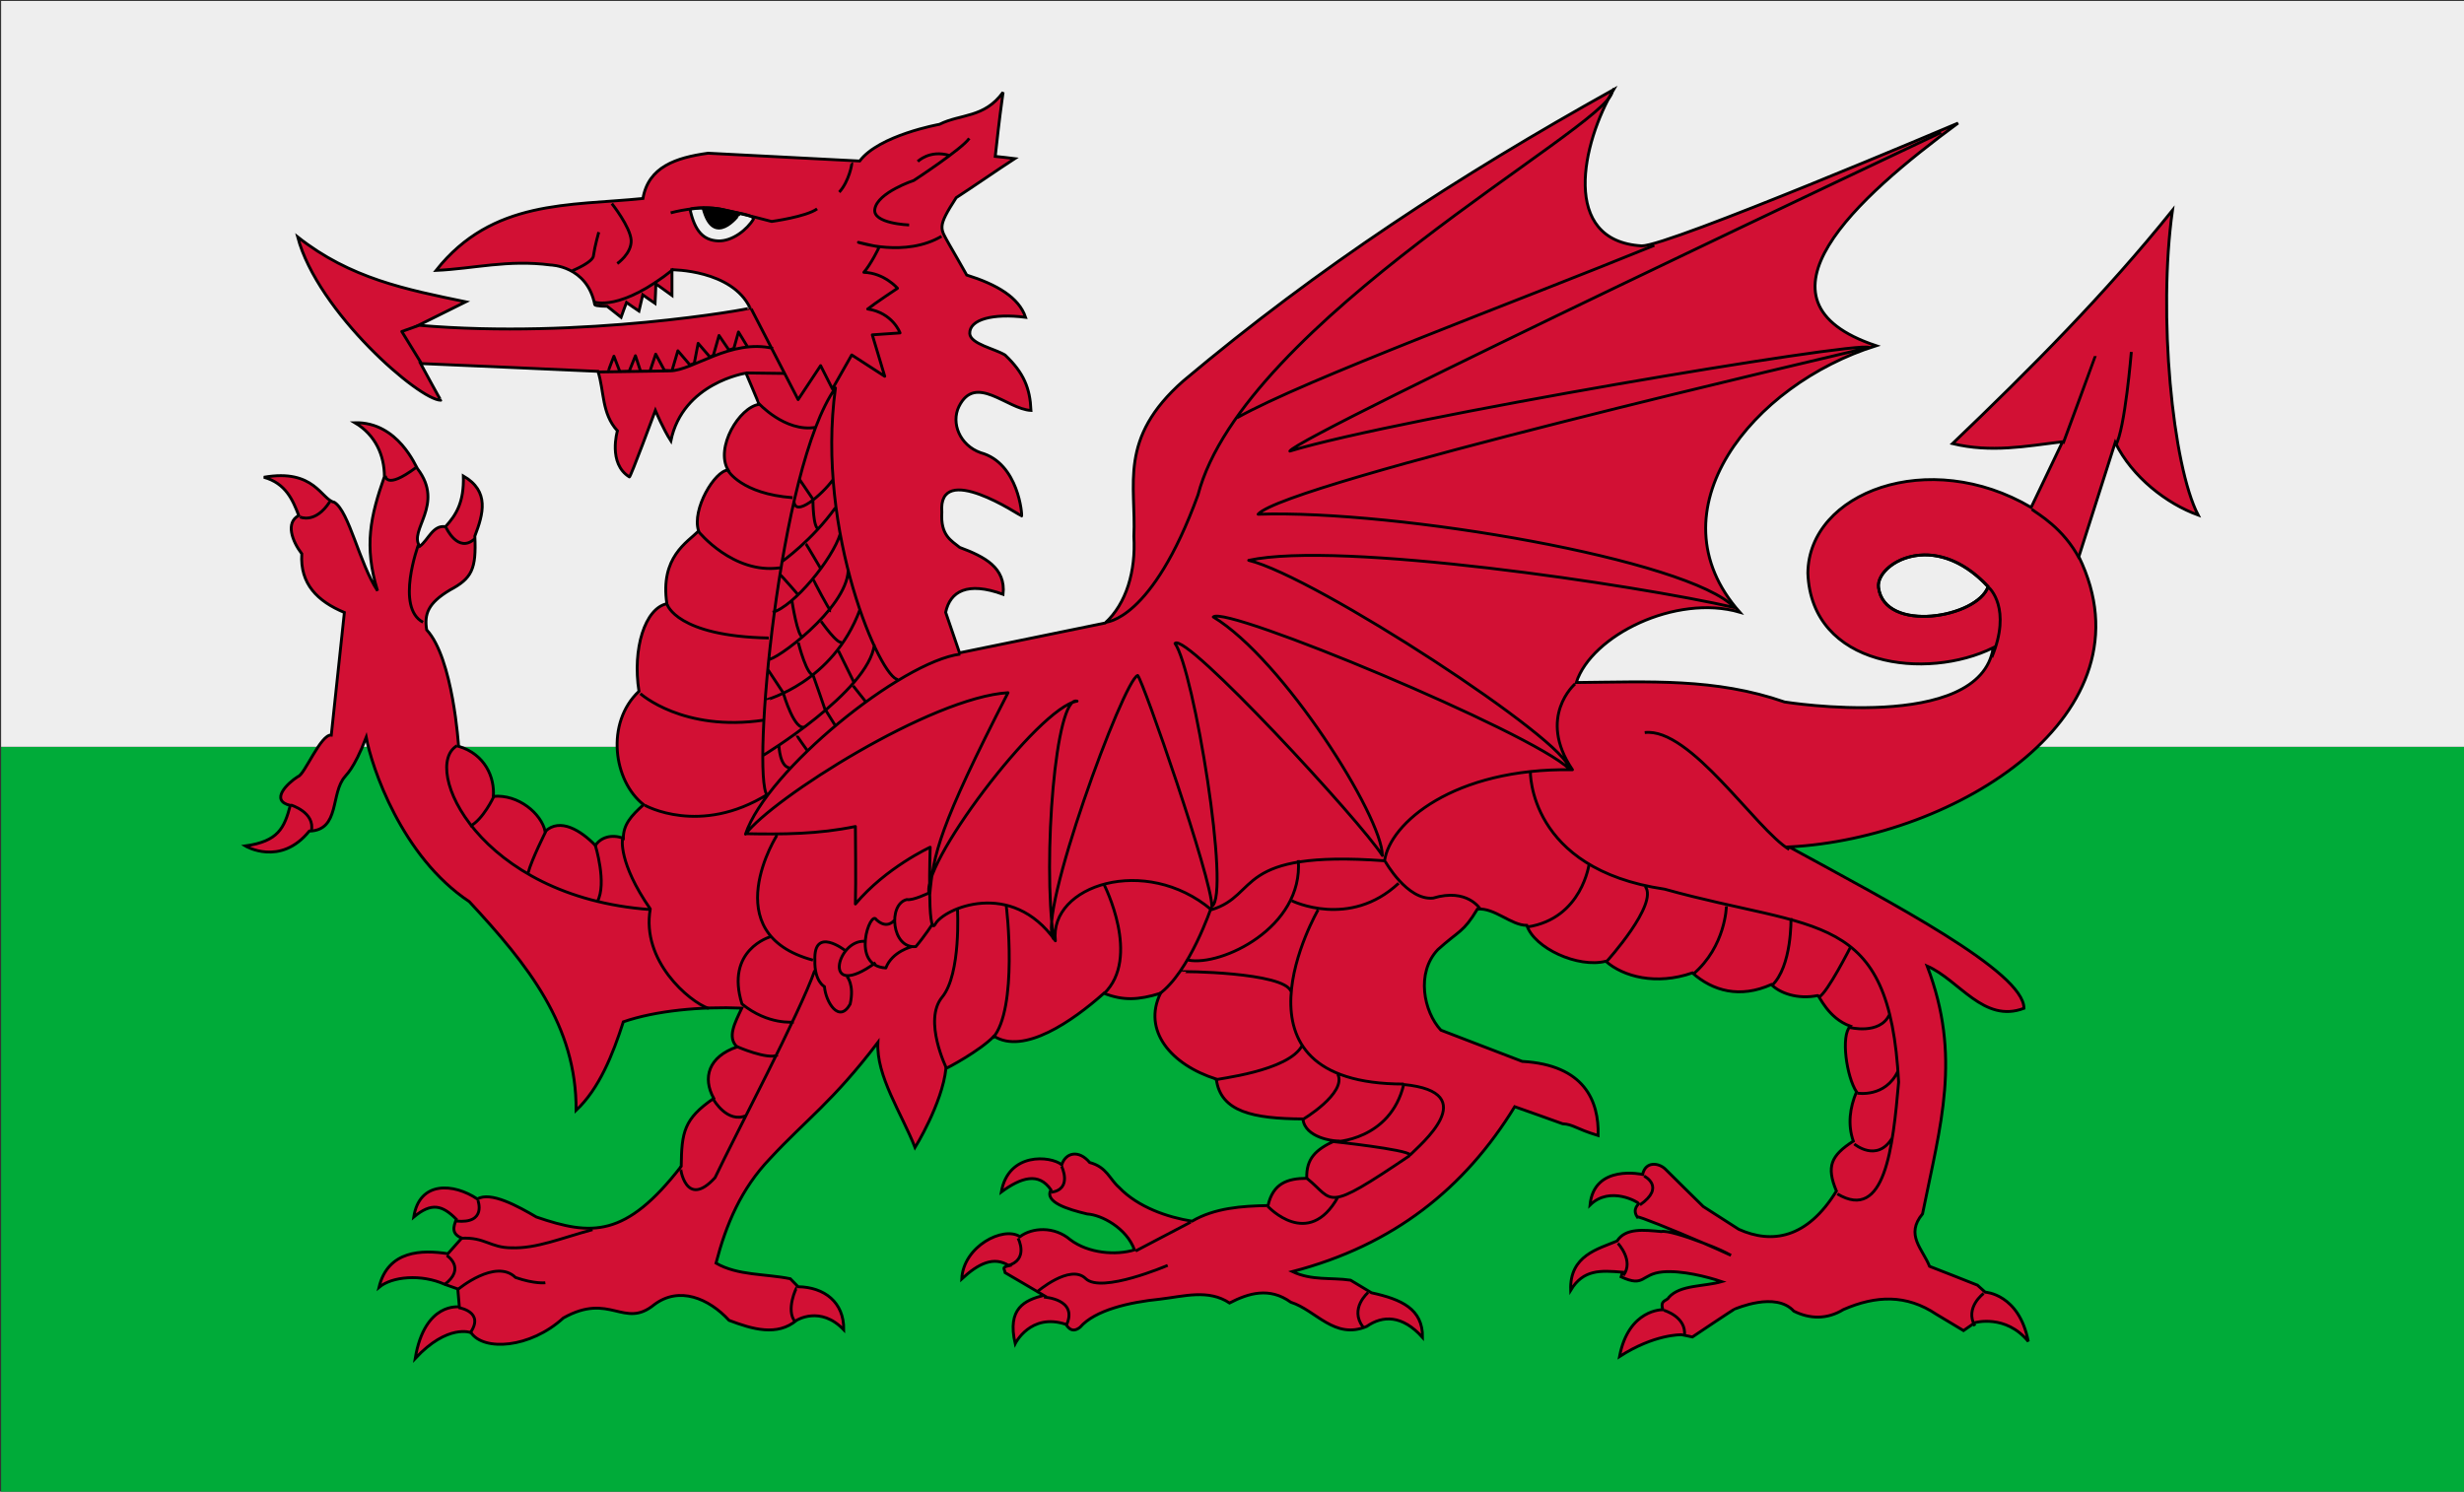
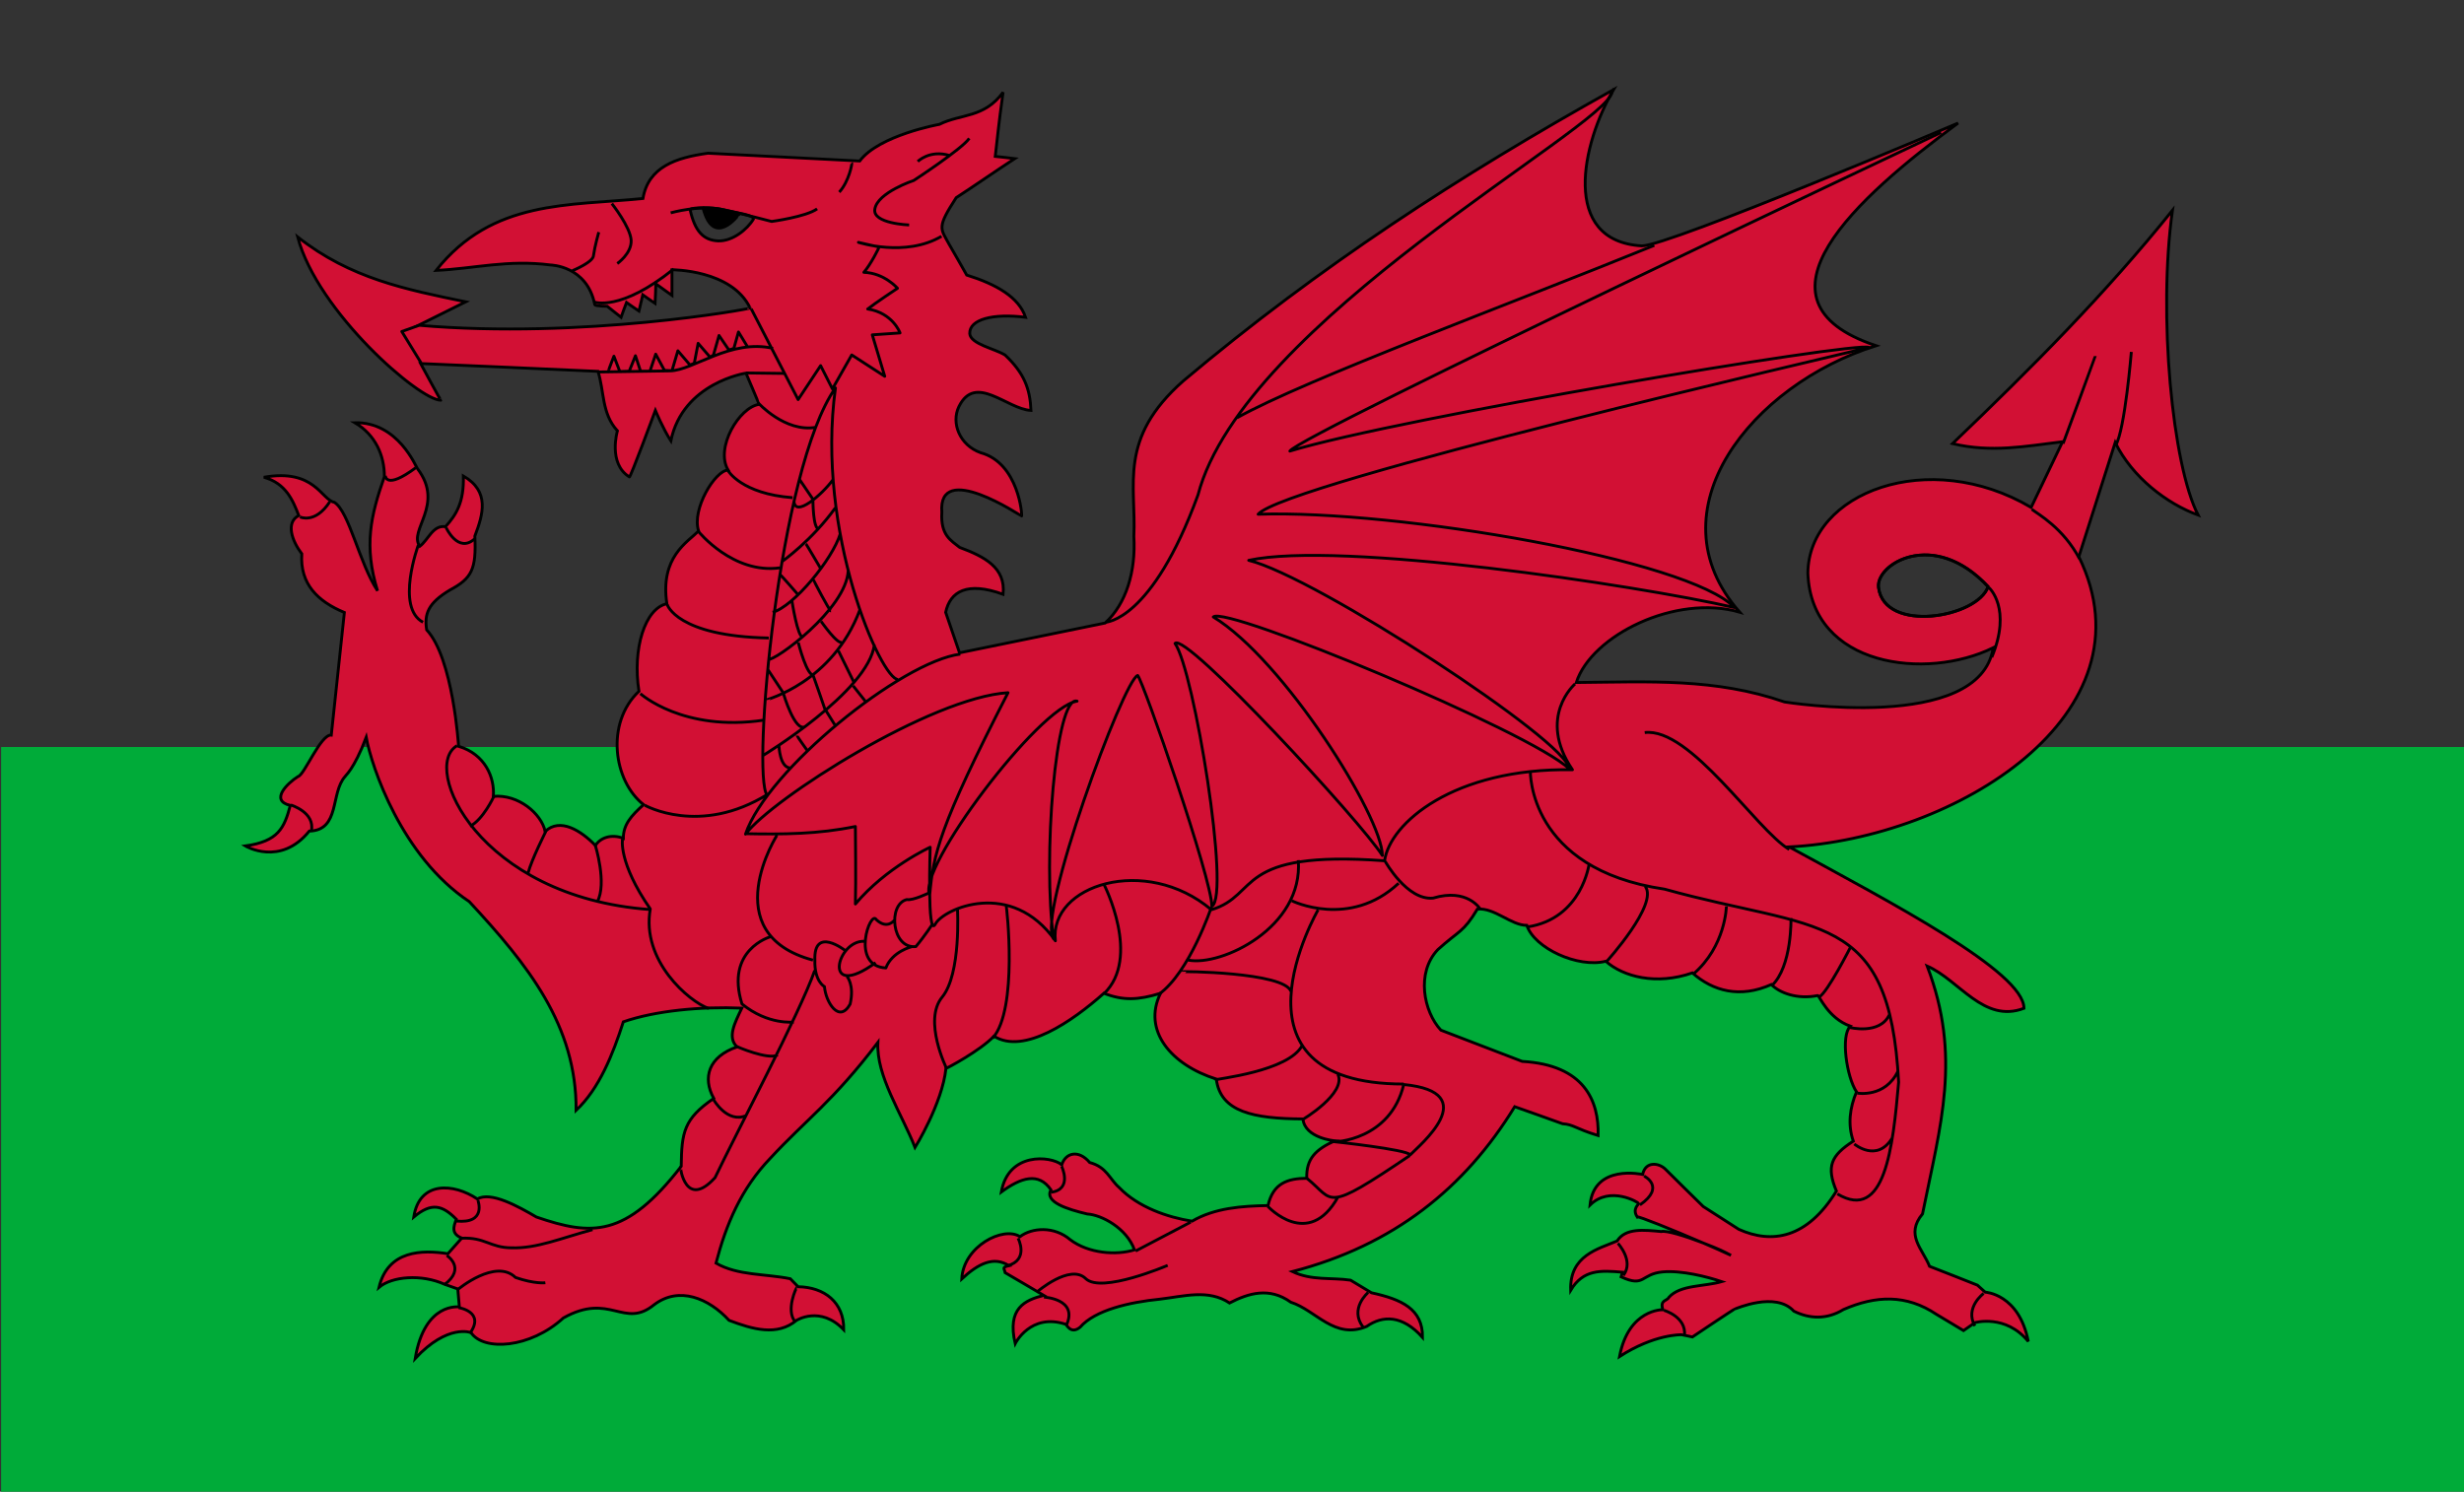
<svg xmlns="http://www.w3.org/2000/svg" version="1.1" id="Layer_1" x="0px" y="0px" viewBox="0 0 1544.9 935.4" style="enable-background:new 0 0 1544.9 935.4;" xml:space="preserve">
  <rect x="0" y="0" width="1544.9" height="935.4" fill="#333333" stroke="none" />
  <style type="text/css">
	.st0{fill:#00AB39;}
	.st1{fill:#EEEEEE;}
	.st2{fill:#D21034;stroke:#000000;stroke-width:1.8;}
	.st3{fill:none;stroke:#000000;stroke-width:1.8;stroke-linejoin:round;}
	.st4{stroke:#000000;stroke-width:1.8;stroke-linejoin:round;}
</style>
  <g>
    <rect x="0.7" y="468.4" class="st0" width="1544.9" height="467.7" />
-     <rect x="0.7" y="0.6" class="st1" width="1544.9" height="467.7" />
    <g transform="translate(1.72,0.97)">
      <path class="st2" d="M1010.1,55.1c0,0,0,0.1-0.1,0.1c0.1,0,0.1-0.1,0.2-0.1H1010.1z M1010,55.2    c-97.2,54.2-184.2,110.7-269.8,182.7c-41.1,36.2-29.4,65.1-31,97.5c1.3,21.8-4.7,42.1-18,54.3c-30.4,6.2-60.9,12.5-91.3,18.7    c-2.9-8.5-5.8-17-8.7-25.4c2.8-13.1,13.5-19.5,36-11.3c1.8-16.7-11.6-23.6-27.2-29.4c-5.3-4.3-12.1-7.5-11.2-22    c-2.6-32.9,49.5,2.3,50,2.3c0.5,0-1.7-33.2-25.7-39.7c-13.1-4.7-18.6-18.6-13.6-28.9c10.4-21.1,30.1,1.6,45.2,2.4    c-0.6-13.8-4.4-23.5-16.2-34.7c-6.3-4-21.8-6.9-22.2-13.5c-0.3-8.9,14.6-12.8,35-10.2c-4.2-12.5-18-20.6-36.9-26.5    c-3.7-6.5-7.4-13.1-11.2-19.6c-5.3-9.8-7.6-10.1,4.6-28.9c11.1-7.2,25.6-17.3,36.7-24.5c-4-0.5-8.1-1-12.2-1.4    c1.6-13.4,1.8-17.9,4.9-40.2c-11.9,16.3-26.5,13.4-39.9,20.1c0,0-37.9,6.8-50,23c-0.5,0-95.1-4.9-95.1-4.9    c-20.2,2.8-37.4,8.6-40.8,28.4c-46.1,4.7-94.4,0.5-129.7,45.1c23.9-1.1,44.9-6.9,71.8-3.4c0,0,22.9,0.4,27.7,24.9    c0.5,1,7.8,1,7.8,1c2.9,2.3,5.8,4.6,8.7,6.9c1.1-3.1,2.2-6.2,3.4-9.3c2.6,1.8,5.2,3.7,7.8,5.4c0.8-3.4,1.6-6.8,2.4-10.2    c2.6,1.8,5.1,3.7,7.7,5.4c0.2-4.1,0.4-8.2,0.5-12.3c3.4,2.4,6.7,4.9,10.1,7.3v-16.1c0,0,37.6-0.1,49,24    c0.5,0.5-105.5,19.7-207.9,10.8c9.8-4.9,19.7-9.8,29.6-14.7c-37.3-7.7-72.4-14.6-105.4-40.7c12.5,47.2,76.7,102.7,89.8,102.4    c0,0.5-12.7-23-12.7-23c37.1,1.6,74.1,3.2,111.2,4.9c4,12.4,2.2,26.4,12.2,37.3c0,0-6.1,20.5,7.5,28.9c0.5,1,16.3-41.7,16.3-41.7    s4.8,11.5,9.7,19.1C426.4,239,466,233,466,233s8.2,19.2,8.2,19.6c-12.4,1.8-27.7,27.2-19.4,41.2c-8.2,0.2-23,24.7-18.5,38.2    c-6.9,7-24.3,16.3-19.9,45.6c-13.7,2.9-21.7,28.2-17.5,54.9c-21.1,19.9-16,56.3,2.9,71.1c-7.8,7-12.7,12.5-12.7,21.1    c-7.4-2.8-14.3-0.5-17.5,4.5c-9.1-9.4-22.2-17.6-31.5-8.8c-2.4-11.2-16.8-23.4-32.5-22c0.9-11.8-5.1-26.4-21.8-31.4    c0,0-3.4-55.2-20-73c-1.6-10,0.9-16.8,14.6-25c13.7-7.3,16.6-13,15.6-33.8c5.3-13.9,9.4-28.1-7.2-37.7    c0.5,16.5-4.5,24.4-11.2,31.8c-7.9-1.2-10.7,8.2-16.1,12.3c-7.4-10.1,15.8-26-1.4-48.6c-1-1-12.1-29.5-39.3-28.9    c13,7.7,18.5,20.6,18.5,33.8c-8.6,24.5-13,43.4-4.3,71.6c-11.4-17.1-17.8-49.8-27.1-55.5c-8.2-1.6-12.3-21.3-44.2-15.7    c13.8,3.8,18.2,14.4,21.9,24c-8.4,4.4-4.2,16,1.9,24c-1.2,18.9,9.9,29.8,26.7,36.8c-2.7,25.7-5.5,51.2-8.2,76.9    c-6.6-0.8-16.9,25.2-20.9,26c-6.5,4.1-17.9,15-4.8,18.1c-3.8,14.1-7.4,22.5-28.2,25.4c0,0,21.9,13.2,40.1-9.3    c19.5-0.5,13.1-23.9,22.5-34.3c0-0.5,5.3-3.9,13.2-24.5c3.4,18.5,22.2,74.9,64.6,103c37,39.9,67.3,77.7,67,130.9    c14.5-13.6,23-35,29.6-55.5c20.1-7,48.7-9.7,74.3-8.6c-4.4,9.3-9.3,18.3-3,24.3c-17.9,6.2-21.8,19.3-14.6,32.3    c-18.8,12.9-20.1,21.2-20.4,42.6c-34.9,45-56.3,43.6-90.8,31.8c-11.4-6.7-28.8-16.3-37-11.3c-14.9-10-36.4-11.5-39.9,11.3    c11.2-9.3,17.9-7.5,26.7,1.4c-1.8,4.6-3.3,9.1,3.4,11.8c-2.9,3.2-5.8,6.5-8.7,9.8c-16.1-2.5-37.6-2.3-43.2,21.1    c8.2-6.9,26.5-8.5,41.2-1.9c2.7,1,5.5,1.9,8.2,2.9c0.3,3.8,0.7,7.5,1,11.3c0,0-21.8-3.4-27.7,32.3c20.5-22,35-16.2,35-16.2    c7.9,11.7,37,9.9,57.9-9.2c29.3-16.5,37.9,7.2,56.9-8.3c15.7-11.9,34.3-4,47,9.8c14.8,5.6,30.1,10.1,42.3,0c0,0,14.9-9.5,29.6,5.9    c0.2-17.3-12.1-26.7-28.6-27l-4.9-5c-15.6-3.2-33-1.9-46.6-9.8c6.4-24.5,15.8-46.7,34-65.7c22.5-24.3,39.1-35.4,67.5-72.7    c-1.1,21.1,14.9,44.5,23.3,65.9c0,0,17-27.4,19.4-49.6c0.5,0,21.3-11,30.1-20.2c18.7,11.8,49.2-9.4,68.9-26.9    c12.2,4.7,21.4,4.3,35.5,0c-11.4,23.3,6.5,44.8,35,53.8c2.6,20.6,23.2,24.8,54.3,25c1.3,12.1,19.9,13.7,19.9,13.7    c-11.8,5.5-17.9,11.1-17.5,23.5c-12.1,0.1-21.1,3.1-24.3,17.1c-16.5,0.3-33.4,1.5-47.6,9.8c-15.2-2.4-33.8-8.7-45.7-21.1    c-6.1-5.3-7.7-12.8-18.5-15.7c-6.8-8.1-15-6.3-17.5,1.4c-7-5.6-33.5-8.1-37.9,17.1c12.4-9.1,23.4-12.6,31.1-1.4    c-4.2,7.7,10.2,12.2,22.8,15.2c8.8,0.5,24.6,8.7,29.6,22.5c-11.5,3.5-28.8,2.3-40.3-6.4c-10.1-8.6-23.9-7.6-31.5-1.9    c-10.4-6.8-35.5,6-36.5,26.5c10.5-9.7,20.1-14.4,29.6-8.3c-4.7,1.1-2.9,1.6-2.4,4.4c8.1,4.8,16.2,9.4,24.2,14.2    c-11.9,3.1-23.1,8-17.9,30.3c0,0,9.6-19.4,31.5-12.2c0.5-0.5,3,6.9,9.2,1.9c9.4-10.8,31-15.7,50-17.6c15.3-1.8,30.4-6.4,43.7,2.4    c11.8-6.1,24.9-10.2,38.4-0.5c15.9,5.1,27.4,23.7,47.6,15.2c10-7,22.3-7.3,35,6.9c0.2-17.9-13.2-23.9-32-28    c-4.4-2.6-8.7-5.3-13.1-7.9c-12.2-1.8-24.3,0.4-36.5-5.4c63.5-16.5,108.1-52.3,139.4-103.4c10,3.5,20,7.1,30,10.7    c7.1,0.5,7.6,2.9,22.3,7.4c0.6-21.8-8.7-44.3-47.6-46.5l-51-19.6c-10.8-11.6-15.7-36-1.9-50.5c13.5-12.2,15.9-10.6,24.8-25.4    c10.8-1,21.1,10.2,31,10.2c4.7,14.3,32.1,26.9,49.5,22.5c11,9.7,31.6,15.2,54.3,7.3c12.9,11.4,29.7,16.1,49.5,7.3    c5.2,5.3,16.4,9.5,29.1,6.9c1,0,6.4,14.2,20.4,19.2c-6.1,6-2.3,31.8,3.9,41.2c-4.2,9.9-5.6,20.6-2,30.9    c-14.1,9.1-17,15.9-10.6,31.3c-18.4,29.9-40.5,33.3-61.2,24c-7.4-4.8-14.9-9.5-22.3-14.3c-7.9-7.8-15.9-15.6-23.8-23.5    c-4-3.9-12.4-5.1-14.2,3.4c0,0-30.5-6.9-33,19.2c12.7-12.5,30.6-1.5,30.6-1s-4.3,3.4-1,8.4c0.7-0.6,22.3,8.1,41.5,16.4    c10.4,4,12.8,5.3,17.3,7.7c-5-2.3-11-5-17.3-7.7c-11.7-4.5-23.1-8-26.4-7.2c-10.8-1-22.4-2.4-27.7,5.9c-11.7,5-29.9,9-29.1,30.9    c7.9-13.1,18.7-12.5,32.5-11.3c-0.3,1-0.6,1.9-0.9,2.9c15,6.9,12.2-1.8,26.1-3.1c11.7-1.1,28.2,3.1,37,6.1    c-11.1,3.2-26,1.9-33.1,9.8c-1.3,2.6-5.8,1.5-3.8,7.8c0,0-21.5-0.6-27.2,29.4c21.8-14.1,38.4-13.7,38.9-13.7s6.8,1.4,6.8,1.4    s26.2-17.6,26.7-17.6c0.5,0,25.4-11.2,36.9,1.4c10,5,20.8,5.3,31.1-1c20.4-8.9,39.5-9.6,58.3,3l17,10.2c2.4-1.6,4.8-3.3,7.2-5    c0,0,19.2-5.5,33.4,11.8c-5.8-29.9-27-30.9-27-30.9c-1.6-1.5-3.3-2.9-4.9-4.4c-10-4-20-7.9-30-11.8c-4.4-11-15.4-19.7-4.4-32.9    c11.3-56.2,24.6-98.5,2.9-155.4c20.2,8.8,35.4,36.1,60.7,26.5c0-22.9-83.4-66.3-147.2-101.2c104.4-5.4,229.9-83.1,181.6-182    c7.6-23.8,15.2-47.8,22.8-71.6c10.7,21.8,32.4,38.4,52,45.5c-16.1-31-25.3-125.7-16.1-191.1c-42.1,52.4-88.5,99-137.9,146.3    c24.3,5.8,45.5,1.7,69-1.2c-6.6,13.7-13.1,27.5-19.7,41.2c-64.2-37.9-139.5-9.4-140,41.2c2.2,59,74.5,67.4,116.2,46.8    c-8.2,53.8-130.8,34-130.8,34c-43.5-15.1-84.9-12.6-130.6-12.2c9.5-29.5,62.3-55.7,102.5-44.1c-56.3-63.7,7.9-142.8,85.5-167.1    c-84.5-28.1-11.8-93.1,51.4-139.6c0,0-181.7,77.2-198.3,77C976.3,150.2,990.3,88.5,1010,55.2L1010,55.2z M439.5,129.3    c4.2,0,9.2,0.4,13.2,1.4c8.2,2,18.2,3.1,18,5.7c-3.8,6.4-13.2,14.1-22.3,13.7c-9.1-0.5-14.5-6-17.5-19.9    C431.9,129.7,435.3,129.3,439.5,129.3z M1204.7,347c12-0.2,26.2,5,40.1,19.9c-6.7,19.5-64.9,29.5-68.7,0.6    C1174.9,358.8,1187.2,347.3,1204.7,347L1204.7,347z" />
      <path class="st3" d="M499.6,299.7l8.8,13 M508,313c0,0,0,17.4,3.6,17.8 M503.6,340.1c0.4,0.4,9.2,15.4,9.2,15.4 M487.5,359.5    c0.4,0,11.3,12.6,11.3,12.6 M508.2,362.3c0,0.4,10.2,19.9,11.1,19.9 M494.8,375.7c0,0,3.6,23.4,6.8,22.6 M479.6,418.7l10.3,15.6     M498.8,402c0,0,5.6,22.2,10,20.2 M513.1,388.7c0.4,0.4,10.4,15,13.3,13 M524,407.2l9.6,19.5 M508,422.2c0.4,0.8,8,23,8,23     M489.5,434c0,0,7.2,24.6,13.7,20.6 M486.7,466.8c0,0,0.4,13,6.8,13.8 M498,460.3c0,0.4,6.4,9.3,6.4,9.3 M516.3,444.9l5.3,8.5     M533.2,429.1l8,10.1 M496.1,313.1c0.4,11,17.6-3.9,24.4-13.2 M488.7,351.1c0,0,18.9-13.4,33.3-33.6 M482.7,383    c13.3-3.7,37.6-33.4,42.4-49.2 M479.9,412.5c3.6,1.6,49.1-31.4,50.2-55.7 M478.7,438c0-0.4,41.6-10.6,58.8-56.8 M476.5,472.9    c0,0,66.4-40.2,70-69.7 M994.7,540.4c0,0-4.3,34.7-38.8,39.9 M1005.4,602.2c0.4-0.4,32.9-36.4,24.4-47.3 M1080.7,567.4    c0,0-0.4,25-20.8,42.5 M1121.2,574.7c0,0,0.8,30.3-12.1,42.5 M1158.5,593c0,0-14.4,28.4-19.6,31.2 M1157.9,643.3    c0,0,18.9,4.8,24.9-7.8 M1162.8,684.5c0,0,17.5,3.1,25.5-13.8 M1160.9,716.4c0,0,14.2,12,23.8-3.8 M957.8,482.6    c0,0-1.6,61.4,84.2,74c95.8,26.7,141,12.6,146.7,121c-3.6,41.3-8.6,87.9-38.4,70.1 M866.8,539.2c0,0,13.7,24.6,30,23    c21.6-6.5,29.6,6.9,29.6,6.9 M808.3,563.9c0,0,36.1,17.8,66.9-11 M812.3,538.4c3.2,42.5-48.5,66.7-68.9,62.7 M814.7,701.2    c0.4,0,28-16.7,22.4-28.5 M759.8,676.3c0.8-0.8,46.5-5.3,55-21.8 M738.5,608.4c0-0.4,64.9,0.2,69.2,12.3 M824.7,569.6    c0,0-63.3,109.2,53.7,109.2 M757.8,567.9c0,0-13.7,40.9-32.9,54.6 M690.5,553.7c0,0,23.5,45.9-0.1,68.5 M629.1,566.7    c0.4,0.8,7.6,65.1-8.4,83.3 M598.6,568.8c0,0,2.4,40.9-9.6,55.5c-12.1,14.6,2.8,44.8,2.8,44.8 M445.7,688.6c0,0,8.6,15.2,20.6,9.9     M460.3,655.3c0,0,19.3,8.5,25.6,5.3 M481.2,586.5c0,0-28.4,8.1-17.7,42.1C480,642,496,639.9,496,639.9 M425,731    c-0.4,0,3.2,26.7,21.6,6.5c12.9-27.1,53.3-103.5,62.5-129.9 M528.1,595c0,0-19.7-15.4-18.9,6.1c-0.4,13.4,6,16.6,6,16.6    c0.8,9.7,9.2,23.4,16.1,11c2.8-12.2-2-17.4-2-17.4 M540.5,589.3c-17.7-1.2-27.2,38,6.8,13.4 M559,576.1c0,0-4.4,6.1-11.3-0.4    c-3.6-6.5-16.5,29.1,6,30.3c4-10.5,16.5-13.4,16.5-13.4 M580.6,559c0,0-10,4.9-13.7,4.1c-12.1,2.8-9.6,31.1,5.6,29.5    c5.2-6.1,10.8-14.6,10.8-14.6 M486,522c-0.4,0-39.8,62.5,22,79.1 M985.8,427.9c0,0-24,20.7-1.6,53.8    c-74.5-1.2-114.6,33.6-117.8,57.1c-95-6.9-77.8,21.5-108.6,30.7c-41.3-34.8-101.8-15.4-97.8,19.5c-27.6-39.2-70.1-20.2-75.3-10.5    c-5.2,9.7-3.2-48.2-3.2-48.2s-27.6,12.6-46.9,35.6c0.4-15.4,0-40.5,0-48.6c-23.1,4.8-45.4,5-69.3,4.5 M402.6,504    c0,0,34.5,19.5,77-6.9 M399.8,434c0,0,26.8,24.2,77.4,16.6 M416.6,378.1c0,0,6,19.9,63.7,21 M436.2,332.3c0,0,21.7,26.9,51,22.8     M454.7,294.1c0,0,8.4,14.6,40.5,17 M473.6,251.6c0,0,16.9,18.7,36.1,15.4 M573.7,100.3c0,0,7.4-7.5,19.9-3.8 M568.3,140.1    c0,0-23.2-0.8-21.5-10c1.7-10.4,24.4-17.9,24.4-17.9s30.2-19.7,34.8-26.4 M469.3,192.7l29.4,56.9l14.1-21.3l7.4,14.6l12.1-21.3    L553,235l-7.8-26l17.4-1.2c0,0-4.5-12.6-20.3-15c4.1-3.3,18.7-13,18.7-13s-8.2-9.6-21.1-10c4.1-4.6,9.9-15.9,9.5-15.9    s-12.9-2.9-12.9-2.9s29.4,9.6,52.1-3.8 M532.3,101.1c0.4,0.4-1.7,11.7-7.8,18.4 M418.8,132.5c0,0,18.2-5.1,31.8-2.2    c13.5,2.8,31.5,7.6,31.5,7.6s21.5-2.9,28.5-7.9 M373.7,144.6c0,0-2.5,8.8-3.3,14.6c0,4.2-13.3,9.6-13.3,9.6 M381.9,126.7    c0,0,11.6,14.6,12.1,23c0.4,8.3-8.7,14.6-8.7,14.6 M262.3,226.6l-12.1-19.7l10.7-3.8 M479.2,497.6c-9.6-12.6,7.2-205.1,42.9-255.3    c-12.5,90.6,28.8,183.2,39.3,182.8 M370.8,188.4c0,0,16.3,6.3,49.9-20.7 M466.1,232.9l24.1,0.3 M1215.3,82.1    c0,0-402.3,189.8-408.3,199.8c67.9-20.7,356.1-69.1,363.2-65c-17,4.2-366.7,85.2-383.1,104.6c87.3-2.9,270,28.4,298.7,58.5    c-62.1-14.2-247.7-42-304.6-29.6c41.6,10,200.9,114.1,200.9,130.7c-24-23-215.6-102.8-223.1-95.2c43.9,26.6,106,125.3,106,149.6    c-12.9-20.7-123.6-140.7-130-133c11.8,16.5,35,158.2,23.1,164.8c0-17.1-43-141.1-46.5-144.7c-8.7,2.3-63.6,151.3-52.7,165.2    c-7-49.7,1.2-153.3,14.7-149.1c-24,3.5-100.7,105.5-92.4,121.5c2.3-25.4,5.7-42.3,49.1-126.8c-48,2.9-147.6,66.2-164.6,88.7    c13.5-40.2,97.8-108.2,134.7-112.9 M773.9,261c42.5-23.8,174-72.4,261.6-108.1 M691.4,389.2c0,0,29-0.4,58-79.8    C777.9,200.7,1004.5,79.5,1009,56.9 M307.9,498.5c0,0-6.7,14.5-15,18.7 M340.5,520.4c0,0-8.9,17.6-11.1,26 M371.5,529    c0,0,7.5,24,1.3,35.4 M284.9,466.6c-22.8,13,13,94.9,121.1,102.8 M388.6,525.1c0,0-2.9,14.6,17.4,43.9    c-5.8,32.6,24.5,58.2,36.6,62.4 M379.9,231.2c0-0.4,3.3-8.8,3.3-8.8l3.7,9.6l5.9-0.2l3.9-9.7l3.2,9.7h5.9l3.6-10.7l5.5,10.2    l4.7,0.2l3.7-12.5l7.6,8.9l2.7-1.1l2.4-12.5l7.5,8.7l2.1-1.3l3.5-12.3l6.2,9.1l3.1-1l2.9-10.3l5.8,9.5 M373.2,232.3l45.2-0.7    c14.4-0.2,38.1-20.3,64.6-14.1 M278,329.9c0,0,7.4,16.3,17.8,7.1 M260.6,340.7c0,0-14.5,39.3,2.9,48.5 M239.9,297.3    c0,0,0,9.2,19.1-5 M180.6,503.8c0,0,15.4,4.6,12.9,16.3 M186.4,323.2c0,0,9.5,4.6,18.7-9.6 M287.5,775.5c14.9-0.8,18.1,6,31.6,6    c15.7,0.5,30.8-6,50.7-11.4 M497.9,806.4c-0.4,0-7,14.2-1.2,21.3 M285.4,807.6c0,0,23.6-19.7,36.1-7.5c12.1,4.2,18.7,3.3,18.7,3.3     M297.9,751.7c0,0,5.8,15-13.7,13 M278.4,786.3c0,0,12.5,7.9-1.6,18.4 M285.8,819c0,0,17,2.5,7,16.3 M834.3,714.9    c0,0,46.1,4.9,48.2,8.3c5.3-5.6,46.5-39.2-4.1-44.1C870,714,835.1,715.4,834.3,714.9L834.3,714.9z M817.9,738.1    c17.2,13.9,10.1,22.2,64.2-14.4 M793.2,755.5c0,0,25.4,27.6,44-5.9 M744.8,765.4l-34.5,18.1 M648.3,809.3c0,0,20.9-18.1,30.7-8.5    s51.4-8.3,51.4-8.3 M663.9,730.4c0,0,7.1,14.4-6.6,16.3 M636.6,775.5c0,0,7.2,13.6-6.8,17.3 M652.8,812.4c0,0,21.7,1.1,14.1,17.6     M856.1,809.5c0,0-12,10.1-3.2,21.7 M1029.1,736.5c0,0,13.8,6.7-2.6,18.1 M1012.7,778.7c0,0,10.3,11,3.4,20.1 M1041.6,820.7    c0,0,14.3,4.1,12.8,16 M1242,810.1c0,0-12,8.8-5.5,20.4 M1029.5,458.4c28.6-3.4,69.7,60.7,90.6,73.3 M1245.4,367.6    c0,0,14.5,12.8,1.7,43.6 M1272.2,318.4c4,3.1,19.6,11.6,29.9,31 M1312,222.3c0,0.3-20.2,54.9-20.2,54.9 M1334.6,219.7    c0,0-4,48.7-9.8,58.6 M1244.8,366.9c-6.7,19.5-64.8,29.4-68.7,0.6C1174.1,352.8,1210.5,330.2,1244.8,366.9z" />
      <path class="st4" d="M439.1,129.5l22.4,4.2C461.4,133.7,445.7,155,439.1,129.5z" />
    </g>
  </g>
</svg>